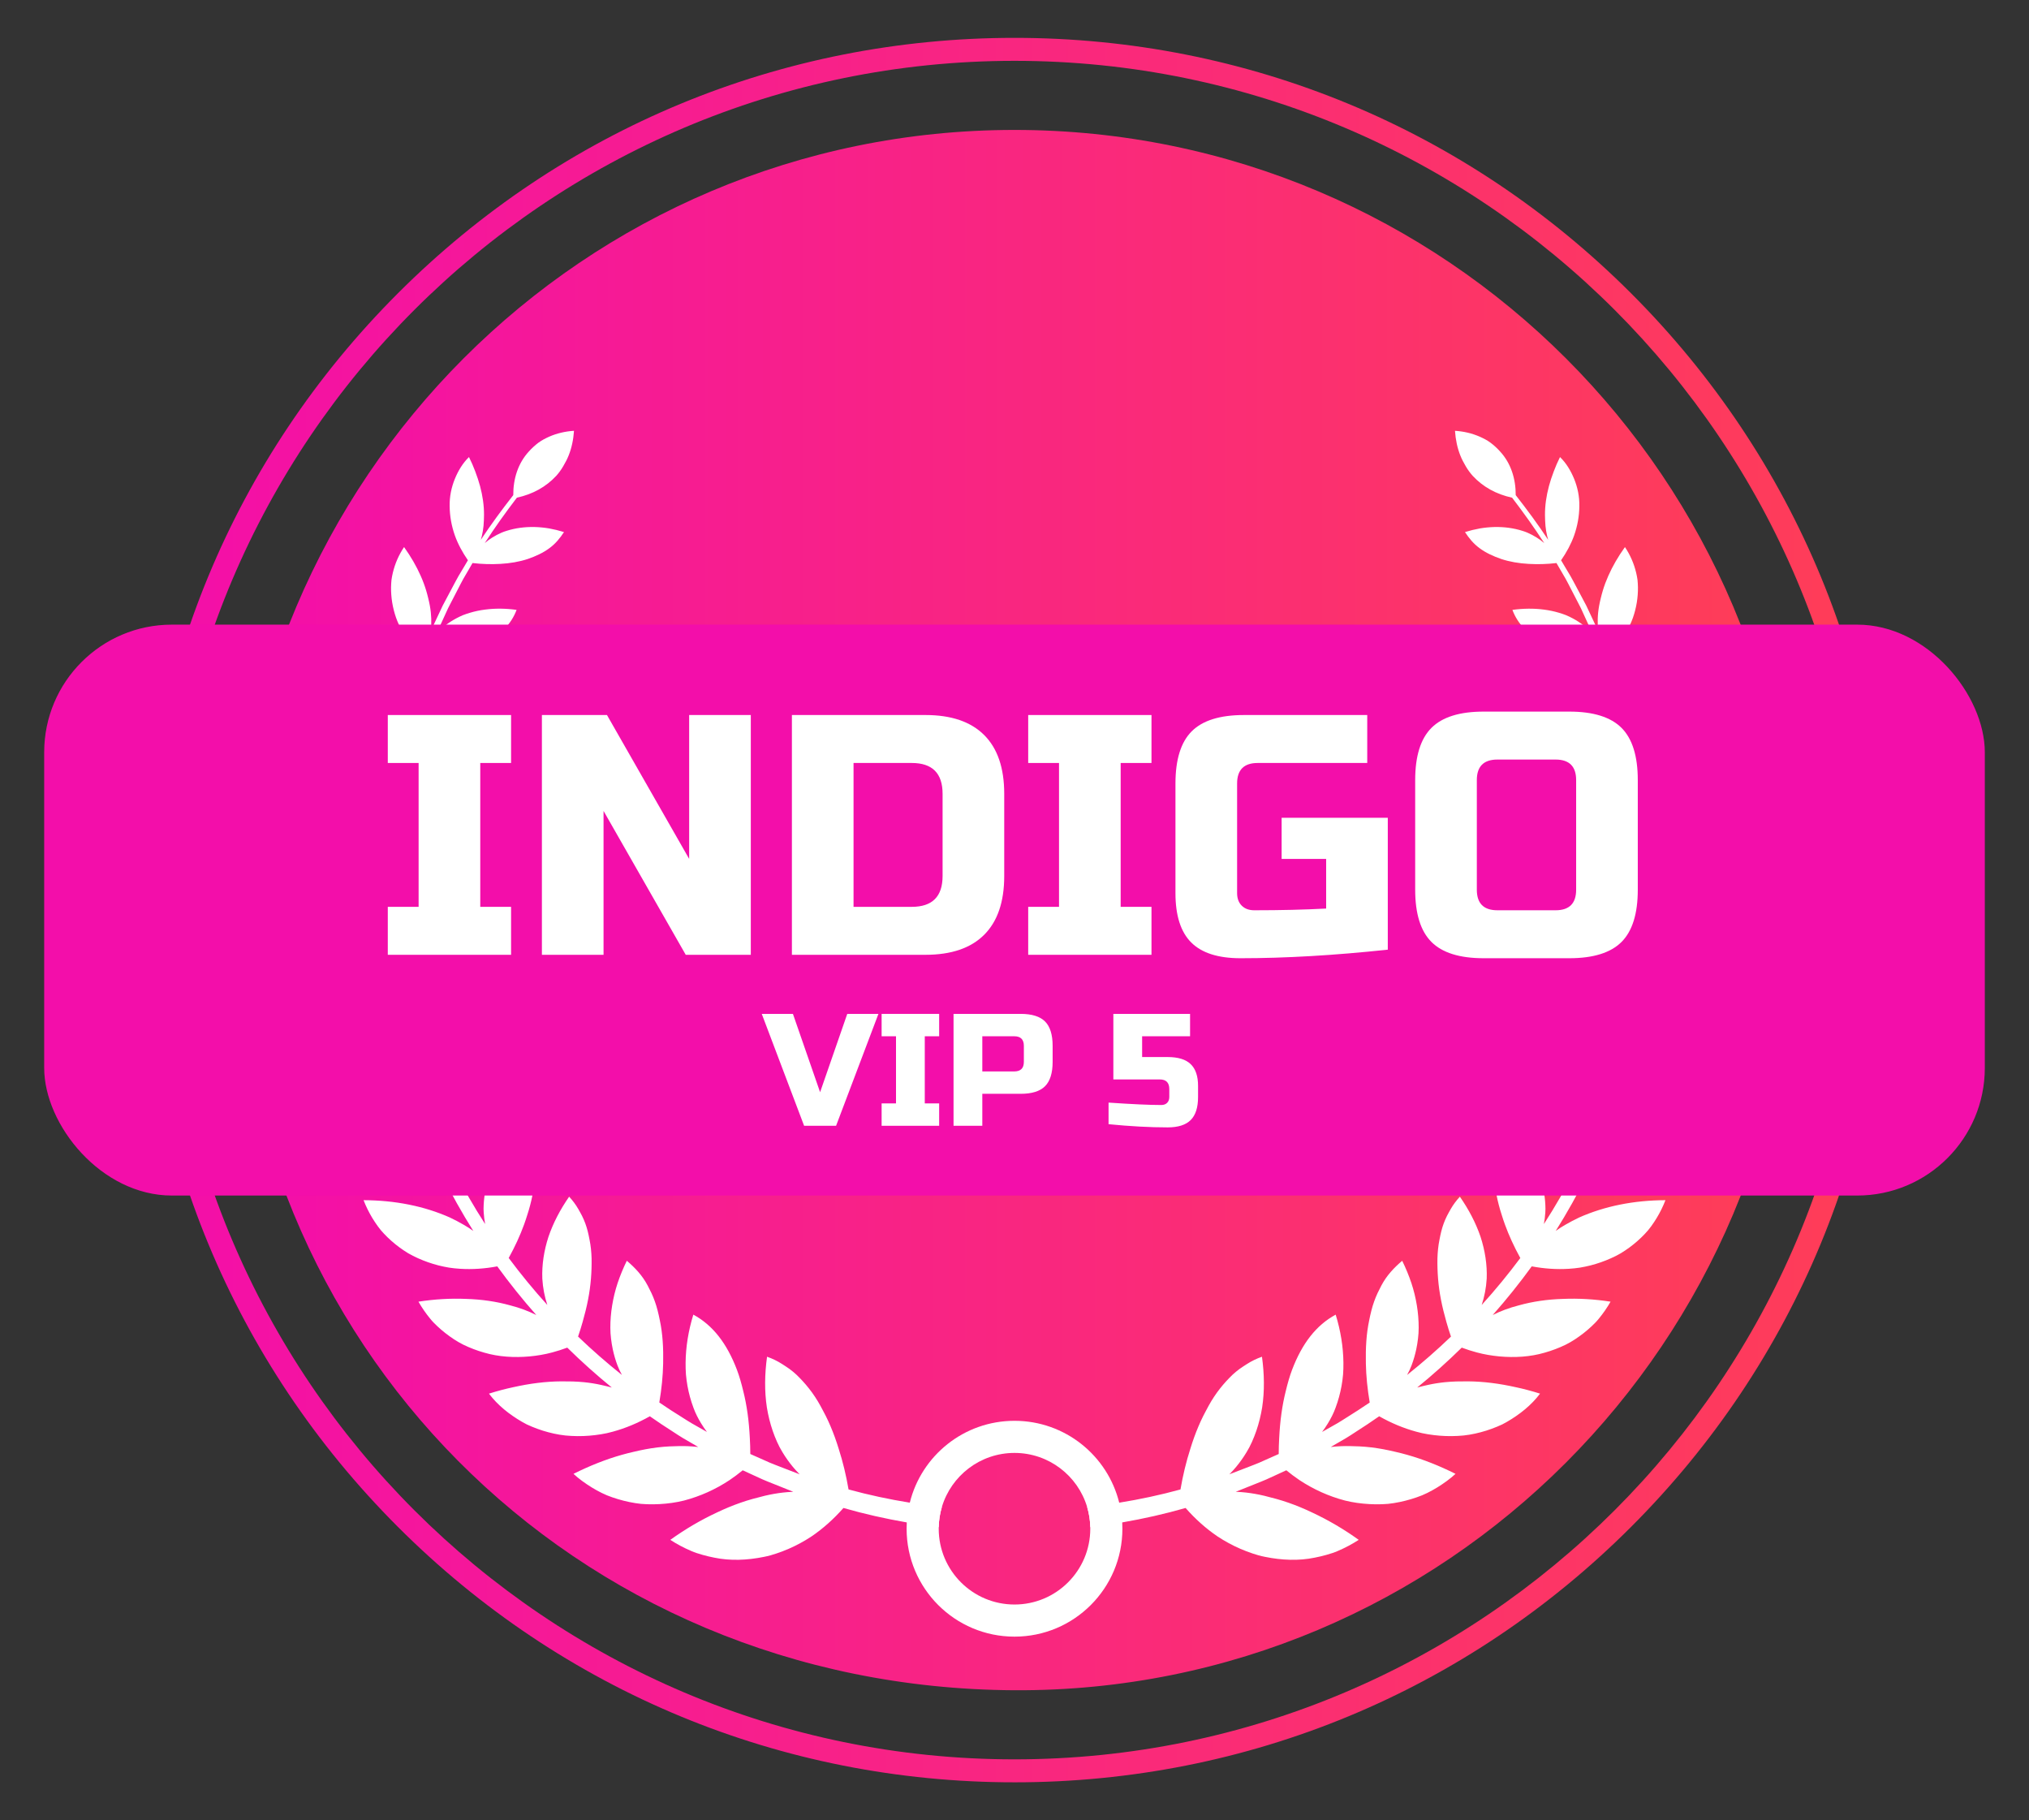
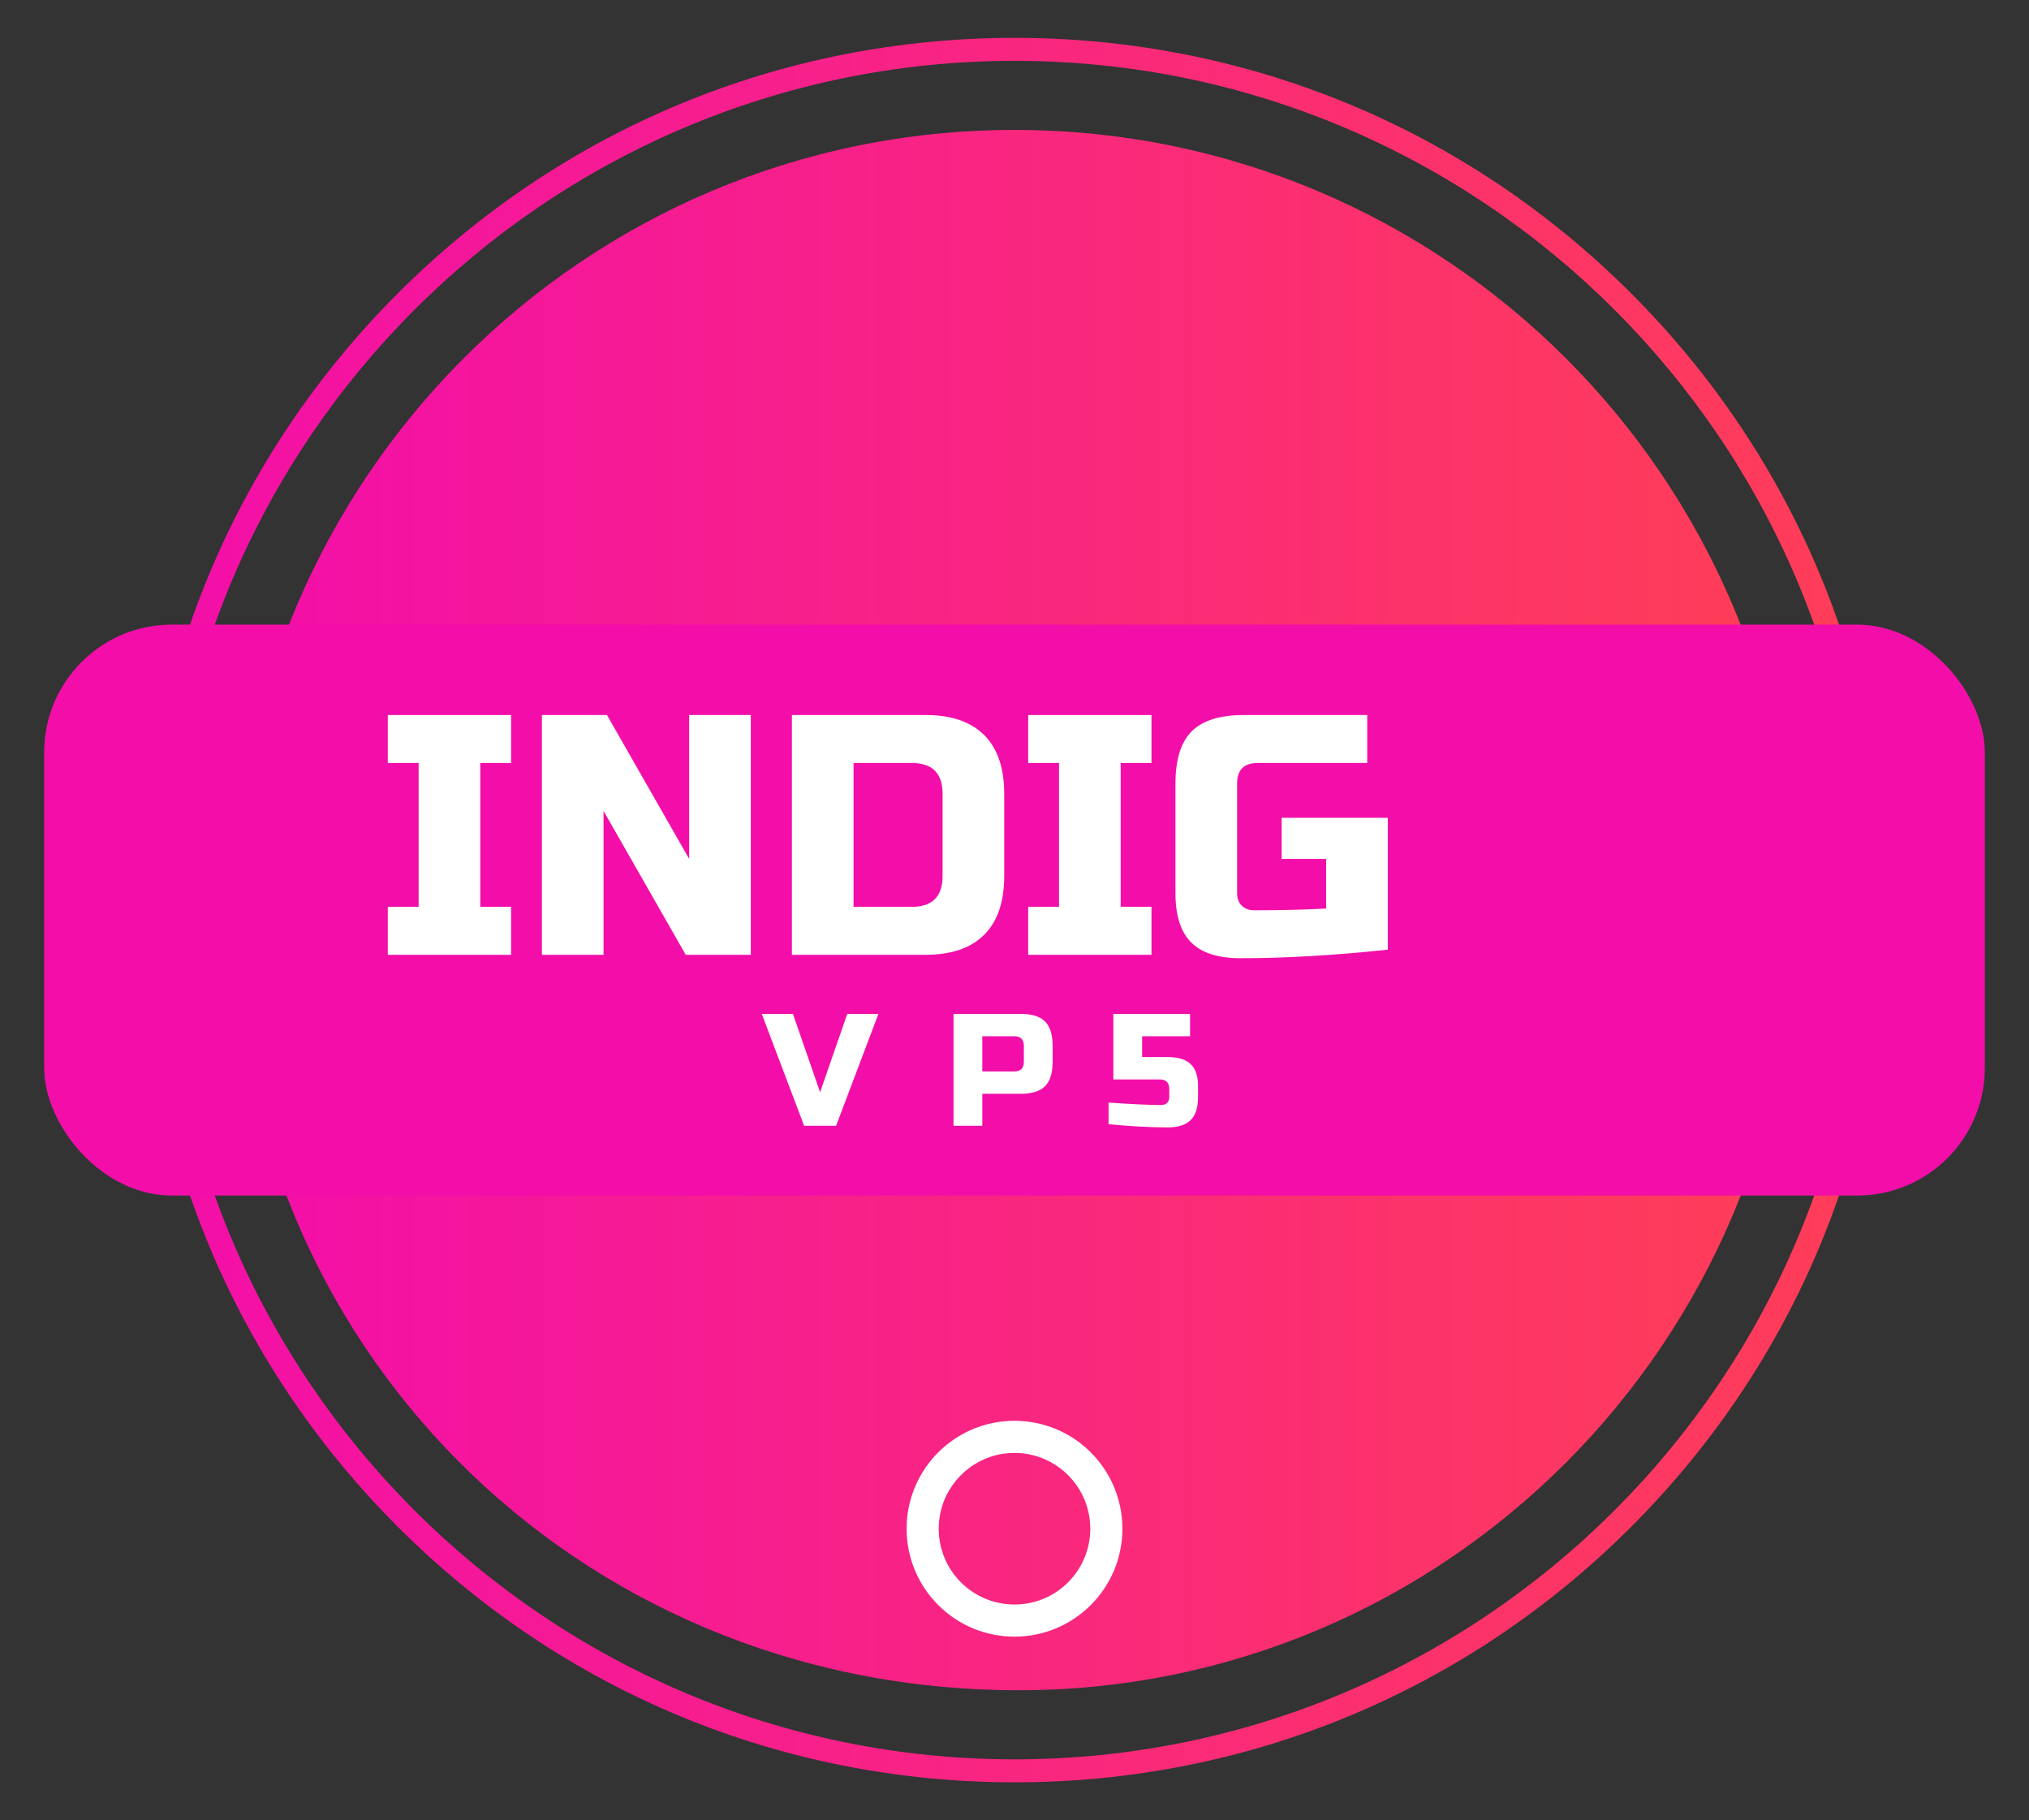
<svg xmlns="http://www.w3.org/2000/svg" version="1.1" viewBox="0 0 888.705 797.068">
  <rect x="0" y="0" width="888.705" height="797.068" fill="#333333" stroke="none" />
  <defs>
    <style>
      .cls-1 {
        fill: url(#linear-gradient-2);
      }

      .cls-2 {
        fill: url(#linear-gradient);
      }

      .cls-3 {
        fill: #fff;
      }

      .cls-4 {
        fill: #f30eaa;
      }
    </style>
    <linearGradient id="linear-gradient" x1="102.712" y1="398.536" x2="785.991" y2="398.536" gradientUnits="userSpaceOnUse">
      <stop offset="0" stop-color="#f30eaa" />
      <stop offset=".999" stop-color="#ff3e56" />
    </linearGradient>
    <linearGradient id="linear-gradient-2" x1="62.396" y1="398.534" x2="826.309" y2="398.534" gradientUnits="userSpaceOnUse">
      <stop offset="0" stop-color="#f30eaa" />
      <stop offset=".999" stop-color="#ff3e56" />
    </linearGradient>
  </defs>
  <g>
    <g id="Layer_2">
      <g>
        <path class="cls-2" d="M785.991,398.534c0,188.681-152.959,342.592-341.638,341.638-193.815-.98-342.308-153.084-341.638-341.638.67-188.68,152.957-341.638,341.638-341.638s341.638,152.956,341.638,341.638Z" />
        <path class="cls-1" d="M444.353,780.49c-102.024,0-197.941-39.73-270.084-111.872-72.142-72.142-111.873-168.06-111.873-270.084s39.731-197.941,111.873-270.084C246.411,56.308,342.329,16.578,444.353,16.578s197.941,39.731,270.084,111.873c72.142,72.142,111.873,168.06,111.873,270.084s-39.731,197.941-111.873,270.084c-72.142,72.142-168.06,111.872-270.084,111.872ZM444.353,26.639c-205.064,0-371.895,166.831-371.895,371.895s166.832,371.896,371.895,371.896,371.895-166.832,371.895-371.896S649.416,26.639,444.353,26.639Z" />
        <g>
          <g>
-             <path class="cls-3" d="M412.546,659.923c-.837,2.8-1.318,5.753-1.375,8.813-4.686-.568-9.352-1.251-13.999-2.059-9.351-1.616-18.616-3.704-27.747-6.321-4.185,4.762-8.88,8.996-14.037,12.488-3.137,2.068-6.456,3.868-9.919,5.378-1.741.75-3.511,1.434-5.321,2.04-.904.298-1.818.587-2.732.847-.914.25-1.828.452-2.761.645-7.388,1.511-14.864,1.799-21.781.356-1.742-.337-3.454-.741-5.147-1.222-1.684-.491-3.377-.991-4.965-1.703-3.194-1.357-6.273-2.992-9.168-4.868,6.619-4.762,13.421-8.717,20.338-11.949,3.483-1.664,6.975-3.117,10.468-4.329,3.492-1.231,6.946-2.126,10.487-3.011,2.761-.654,5.446-1.126,8.053-1.424,1.308-.144,2.597-.25,3.868-.308.211-.01.433-.029.645-.038l-8.861-3.54c-1.52-.625-3.06-1.193-4.56-1.867l-4.474-2.049-4.252-1.953c-1.866,1.53-3.791,2.973-5.773,4.31-3.069,2.03-6.273,3.791-9.602,5.291-3.319,1.491-6.773,2.713-10.314,3.646-3.521.876-7.081,1.357-10.727,1.559-1.828.106-3.636.115-5.426.058-.904-.039-1.789-.087-2.674-.154-.876-.087-1.741-.212-2.598-.346-3.434-.548-6.773-1.405-9.986-2.521-3.242-1.068-6.206-2.636-9.053-4.358-2.828-1.761-5.541-3.685-7.966-5.926,6.946-3.473,14.123-6.35,21.147-8.322,1.761-.5,3.512-.943,5.253-1.337,1.78-.423,3.55-.808,5.311-1.135,3.512-.645,6.994-1.068,10.419-1.231,2.655-.096,5.33-.202,7.86-.096,1.597.058,3.146.183,4.666.366l-2.502-1.462-4.252-2.473c-1.424-.827-2.771-1.77-4.157-2.655-3.482-2.203-6.917-4.503-10.304-6.869-5.166,2.925-10.602,5.224-16.24,6.754-.847.231-1.703.452-2.569.645-.847.183-1.693.337-2.549.481-1.703.279-3.416.491-5.147.625-3.454.279-6.956.25-10.458-.087-3.483-.366-6.773-1.145-9.977-2.136-1.587-.51-3.156-1.077-4.676-1.712-.76-.308-1.51-.645-2.261-.991-.722-.366-1.433-.76-2.126-1.155-5.58-3.242-10.65-7.273-14.46-12.334,3.559-1.126,7.11-2.068,10.631-2.819,3.56-.789,7.139-1.443,10.641-1.866,3.502-.433,6.966-.674,10.342-.693,1.674,0,3.396,0,5.09.048,1.693.058,3.367.164,5.022.327,2.588.269,5.051.664,7.408,1.193,1.578.356,3.156.722,4.676,1.135-6.773-5.513-13.287-11.353-19.511-17.472-2.165.799-4.349,1.511-6.561,2.097-3.329.895-6.6,1.434-9.948,1.751-6.638.596-13.489.221-19.829-1.645-3.213-.904-6.273-2.078-9.159-3.473-2.867-1.424-5.446-3.184-7.889-5.08-1.221-.952-2.395-1.963-3.511-3.011-1.116-1.049-2.203-2.126-3.146-3.319-1.924-2.338-3.646-4.83-5.137-7.447,7.11-1.106,14.066-1.491,20.791-1.212,6.831.192,13.306,1.135,19.386,2.828,4.214,1.078,8.005,2.502,11.439,4.233-6.042-6.821-11.747-13.941-17.096-21.31-5.445,1.02-10.919,1.405-16.326,1.058-1.607-.106-3.242-.26-4.81-.51-1.559-.26-3.098-.587-4.638-.972-3.059-.789-6.07-1.838-8.995-3.156-1.453-.664-2.905-1.356-4.234-2.155-1.318-.799-2.588-1.655-3.81-2.55-2.453-1.799-4.695-3.791-6.735-5.946-1.039-1.058-1.953-2.194-2.809-3.377-.856-1.174-1.655-2.386-2.405-3.627-1.491-2.473-2.771-5.07-3.8-7.745,13.854.039,26.65,2.627,37.791,7.581,1.078.5,2.117,1.02,3.127,1.559,1.01.548,2.001,1.097,2.973,1.645,1.482.837,2.858,1.741,4.176,2.684-5.013-7.976-9.631-16.211-13.797-24.658-5.378.125-10.727-.337-15.682-1.578-2.963-.722-5.85-1.684-8.659-2.877-2.781-1.203-5.561-2.617-7.995-4.349-2.482-1.722-4.763-3.627-6.821-5.676-2.068-2.049-3.935-4.243-5.398-6.619-1.51-2.357-2.799-4.82-3.858-7.36-.529-1.27-1.001-2.559-1.414-3.868-.356-1.318-.654-2.655-.895-4.002,3.213.539,6.311,1.231,9.4,2.04,3.108.808,6.128,1.741,9.024,2.819,5.821,2.145,11.006,4.887,15.961,8.062,1.905,1.26,3.666,2.578,5.282,3.954,1.366,1.145,2.578,2.347,3.791,3.56l-.414-.933-1.77-4.57c-1.155-3.059-2.415-6.08-3.492-9.169l-3.088-9.313c-.375-1.231-.741-2.463-1.107-3.704-5.118-.741-10.053-2.078-14.7-4.031-2.684-1.145-5.33-2.473-7.745-4.041-2.386-1.578-4.638-3.358-6.744-5.349-2.097-1.992-3.973-4.118-5.619-6.35-1.559-2.251-2.858-4.608-3.945-7.042-1.087-2.425-1.943-4.926-2.579-7.456-.548-2.549-.818-5.138-.885-7.726,2.944.991,5.802,2.107,8.553,3.329,1.366.616,2.713,1.26,4.021,1.934,1.337.674,2.675,1.366,3.954,2.097,5.167,2.896,9.794,6.234,13.729,10.025,3.088,2.8,5.628,5.715,7.668,8.745-1.472-6.129-2.742-12.295-3.704-18.53l-.827-4.82c-.24-1.616-.404-3.242-.616-4.868l-.211-1.761c-4.753-1.52-9.246-3.56-13.364-6.128-4.637-2.983-8.687-6.677-12.074-11.035-.837-1.087-1.626-2.203-2.357-3.329-.692-1.135-1.299-2.29-1.866-3.454-1.116-2.338-2.011-4.733-2.674-7.158-.337-1.212-.616-2.434-.837-3.665-.106-.606-.221-1.222-.289-1.838-.057-.616-.096-1.222-.125-1.838-.116-2.463-.009-4.916.298-7.331,5.253,2.713,10.102,5.85,14.374,9.332,4.435,3.492,8.312,7.321,11.459,11.478,2.367,3.233,4.512,6.484,5.994,9.775l-.183-2.54c-.096-1.626-.25-3.252-.308-4.878l-.096-4.897c-.048-3.261-.173-6.523-.145-9.784l.298-9.457c-4.291-2.184-8.322-4.81-11.66-7.879-3.878-3.492-7.158-7.572-9.689-12.151-.645-1.145-1.164-2.299-1.626-3.463-.462-1.155-.875-2.328-1.231-3.502-.702-2.347-1.193-4.724-1.462-7.091-.135-1.183-.221-2.367-.25-3.55.01-1.164.096-2.328.221-3.483.25-2.319.702-4.589,1.347-6.812,4.532,3.329,8.611,6.994,12.094,10.891,1.703,1.953,3.464,3.983,4.955,6.061,1.52,2.088,2.867,4.214,4.041,6.408.914,1.712,1.703,3.415,2.347,5.109.702,1.703,1.318,3.387,1.77,5.07.039.115.058.231.087.346.154-1.934.317-3.858.539-5.782l1.318-9.698.327-2.415c.096-.818.221-1.616.385-2.415l.904-4.81.914-4.801c.164-.818.298-1.636.462-2.453-.577-.423-1.173-.827-1.731-1.27-.991-.799-1.953-1.626-2.877-2.482-1.847-1.713-3.55-3.54-5.099-5.474-1.559-1.934-2.944-3.983-4.156-6.129-1.213-2.145-2.3-4.397-3.012-6.696-1.51-4.608-2.126-9.255-1.943-13.758.308-4.445,1.51-8.707,3.338-12.651,3.743,3.791,7.023,7.822,9.707,11.997,1.366,2.097,2.492,4.195,3.627,6.379,1.106,2.174,2.059,4.377,2.838,6.6.606,1.751,1.087,3.463,1.443,5.147.375,1.684.548,3.319.77,4.974.038.318.048.625.077.933,2.935-10.92,6.321-21.743,10.544-32.24-3.04-3.156-5.657-6.59-7.735-10.285-1.145-2.04-2.184-4.185-2.944-6.35-.75-2.155-1.308-4.368-1.684-6.629-.365-2.27-.529-4.502-.5-6.696.019-1.087.086-2.174.192-3.242.144-1.049.346-2.078.587-3.098.972-4.07,2.646-7.87,4.917-11.247,2.925,4.079,5.407,8.332,7.302,12.632.953,2.145,1.761,4.31,2.405,6.475.327,1.077.606,2.165.866,3.242.279,1.106.52,2.203.721,3.3.722,3.945.799,7.62.404,11.083.366-.77.741-1.539,1.097-2.309l4.156-8.832,4.58-8.62c.779-1.424,1.51-2.886,2.328-4.291l2.502-4.185c.529-.914,1.068-1.809,1.607-2.713-2.386-3.454-4.397-7.148-5.734-10.92-1.434-4.108-2.222-8.38-2.261-12.7-.096-4.368.789-8.332,2.251-11.968,1.482-3.617,3.474-6.966,6.215-9.611,1.039,2.088,1.953,4.195,2.742,6.302.808,2.126,1.53,4.291,2.107,6.427,1.145,4.281,1.761,8.534,1.732,12.661-.029,1.597-.067,3.204-.212,4.734-.154,1.53-.394,3.002-.731,4.416-.135.587-.298,1.155-.462,1.713,4.454-6.725,9.245-13.229,14.219-19.578-.048-7.1,2.078-13.998,6.87-19.155,1.25-1.395,2.617-2.646,4.079-3.752,1.462-1.097,3.127-1.943,4.801-2.703,3.377-1.472,7.052-2.328,10.852-2.559-.269,3.887-1.029,7.524-2.347,10.804-.645,1.655-1.482,3.165-2.357,4.676-.876,1.52-1.905,2.944-3.088,4.262-4.493,4.82-10.237,8.014-17.222,9.544-4.935,6.456-9.679,13.056-14.075,19.886.51-.433,1.029-.856,1.568-1.26,1.164-.847,2.405-1.626,3.723-2.319,1.318-.693,2.694-1.318,4.243-1.78,3.896-1.231,8.024-1.77,12.237-1.684,2.107.058,4.224.25,6.388.616,2.184.395,4.368.924,6.552,1.597-1.722,2.627-3.704,5.09-6.378,7.043-2.646,1.982-5.907,3.512-9.534,4.762-3.694,1.212-7.745,1.905-12.045,2.136-3.925.221-7.947.115-12.113-.375-.529.895-1.058,1.799-1.568,2.703l-2.434,4.175c-.799,1.405-1.491,2.858-2.251,4.281l-4.435,8.591-4.021,8.793c-.356.818-.741,1.626-1.106,2.434,2.338-2.626,5.262-4.916,8.678-6.744.943-.51,1.905-.962,2.886-1.386,1.019-.404,2.068-.75,3.127-1.068,2.116-.635,4.3-1.097,6.533-1.385,4.483-.596,9.14-.539,13.892.116-1.174,3.127-2.963,5.955-5.446,8.438-.616.625-1.28,1.222-1.982,1.799-.664.606-1.366,1.183-2.117,1.741-1.5,1.106-3.175,2.136-5.031,3.079-1.848.933-3.82,1.751-5.898,2.463-2.049.712-4.118,1.347-6.321,1.857-3.964.933-8.207,1.491-12.623,1.713-4.05,10.4-7.254,21.108-10.016,31.903.135-.231.27-.462.414-.683.856-1.347,2.001-2.607,3.185-3.819,1.203-1.212,2.511-2.357,3.935-3.425,1.818-1.376,3.762-2.578,5.811-3.618,2.03-1.039,4.329-1.866,6.61-2.559,4.609-1.366,9.525-2.069,14.614-2.165-.702,3.444-2.184,6.648-4.319,9.65-2.021,3.05-4.801,5.869-8.4,8.447-1.837,1.27-3.636,2.501-5.628,3.608-1.992,1.106-4.099,2.126-6.331,3.04-2.222.914-4.551,1.741-6.975,2.463-1.213.356-2.444.693-3.694,1.01-.683.173-1.376.317-2.059.481-.144.798-.279,1.607-.423,2.415l-.846,4.753-.837,4.753c-.154.789-.27,1.587-.356,2.386l-.298,2.396-1.183,9.573c-.193,1.905-.327,3.819-.462,5.734.058-.115.096-.231.144-.337.722-1.559,1.549-3.079,2.549-4.541,1.058-1.472,2.252-2.886,3.57-4.252,1.674-1.732,3.511-3.319,5.484-4.743,2.001-1.433,4.031-2.713,6.369-3.8,4.608-2.203,9.64-3.762,14.951-4.705-.096,1.838-.395,3.656-.895,5.436-.24.895-.548,1.78-.885,2.665-.298.885-.654,1.77-1.058,2.646-.808,1.751-1.819,3.473-3.06,5.166-.615.847-1.289,1.693-2.011,2.521-.731.837-1.52,1.664-2.28,2.501-3.146,3.31-6.975,6.302-11.333,8.986-3.868,2.348-7.918,4.445-12.305,6.282l-.192,9.342c.019,3.213.183,6.427.259,9.64l.154,4.82c.077,1.607.25,3.204.365,4.801l.202,2.511c1.02-3.435,2.454-6.812,4.801-10.064,2.944-4.175,6.629-7.822,10.901-10.871,4.435-3.05,9.428-5.503,14.806-7.36.193,1.924.183,3.848-.048,5.782-.048.481-.125.962-.211,1.453-.068.481-.125.962-.212,1.453-.173.972-.395,1.943-.674,2.915-.558,1.943-1.337,3.906-2.347,5.869-.5.981-1.087,1.972-1.684,2.954-.568.991-1.193,1.972-1.876,2.963-2.733,3.964-6.273,7.726-10.333,11.256-3.415,3.04-7.283,5.917-11.497,8.563l.221,1.741c.221,1.587.404,3.185.664,4.772l.875,4.734c1.011,6.128,2.338,12.199,3.868,18.212.51-3.608,1.549-7.245,3.165-10.833,2.377-4.83,5.638-9.236,9.592-13.094.991-.972,2.001-1.905,3.098-2.809,1.116-.904,2.271-1.78,3.454-2.617,2.376-1.674,4.897-3.213,7.543-4.618.52,1.943.779,3.935.885,5.955.183,2.011.135,4.07-.144,6.167-.269,2.097-.789,4.253-1.51,6.446-.635,2.174-1.501,4.406-2.617,6.686-1.116,2.29-2.434,4.551-3.935,6.802-1.462,2.232-3.021,4.416-4.791,6.59-3.011,3.694-6.504,7.312-10.372,10.756.375,1.231.751,2.453,1.145,3.675l3.137,9.101c1.087,3.021,2.357,5.965,3.531,8.947l1.789,4.464.404.885c-.058-1.655.077-3.367.279-5.089.26-2.059.674-4.156,1.26-6.254,1.405-5.311,4.214-10.487,7.668-15.143,1.742-2.338,3.685-4.57,5.811-6.677,2.145-2.117,4.551-4.137,7.052-6.023.413.962.769,1.943,1.077,2.944.356.981.654,1.982.905,3.002.49,2.049.76,4.175.798,6.388-.009,2.232-.067,4.493-.385,6.85-.327,2.357-.876,4.82-1.674,7.379-.847,2.578-1.684,5.089-2.81,7.639-1.106,2.55-2.415,5.118-3.887,7.677-2.569,4.387-5.426,8.659-8.755,12.873,4.214,8.283,8.861,16.346,13.902,24.148-.308-1.645-.52-3.329-.625-5.051-.086-1.058-.086-2.165-.019-3.29.048-1.126.144-2.251.289-3.396,1.241-11.574,7.523-22.801,16.481-32.134,1.241,1.799,2.28,3.704,3.088,5.744.413,1.01.76,2.059,1.058,3.146.288,1.078.539,2.184.798,3.29.481,2.232.731,4.599.76,7.1.019,1.251-.029,2.54-.125,3.868-.096,1.318-.164,2.627-.346,4.002-.318,2.732-.866,5.522-1.617,8.37-.365,1.414-.789,2.848-1.26,4.291-.452,1.434-.904,2.848-1.433,4.281-1.751,4.82-4.022,9.736-6.725,14.633,5.311,7.129,10.949,13.998,16.914,20.569-1.193-3.608-1.953-7.456-2.193-11.516-.241-6.119.741-12.324,2.684-18.309,2.059-6.071,5.176-12.007,9.063-17.587,1.549,1.655,2.896,3.463,4.031,5.436.548,1.001,1.126,1.982,1.645,3.011.51,1.039.981,2.107,1.395,3.233.837,2.222,1.405,4.676,1.876,7.216.51,2.521.799,5.224.885,8.12.096,5.859-.317,11.814-1.568,18.164-.606,3.146-1.433,6.408-2.338,9.611-.596,2.136-1.279,4.3-2.02,6.465,6.147,5.898,12.565,11.507,19.222,16.808-.731-1.337-1.414-2.723-1.973-4.214-.837-2.232-1.52-4.57-2.039-6.994-.327-1.549-.587-3.117-.77-4.685-.183-1.568-.308-3.146-.298-4.791-.009-3.261.26-6.533.799-9.794.539-3.281,1.318-6.523,2.396-9.775,1.106-3.29,2.453-6.552,4.021-9.756,3.56,3.011,6.783,6.407,9.111,10.814.298.548.577,1.116.847,1.684.298.548.577,1.116.846,1.693.539,1.154,1.039,2.367,1.482,3.627.914,2.521,1.588,5.33,2.175,8.264.616,2.906,1.029,5.955,1.251,9.121.116,1.587.183,3.204.212,4.839.009.827.009,1.655,0,2.482.009.818,0,1.636-.01,2.463-.106,5.455-.683,11.199-1.684,17.077,3.329,2.271,6.696,4.464,10.121,6.581,1.357.837,2.684,1.741,4.07,2.53l4.166,2.367,2.502,1.414c-.904-1.222-1.78-2.473-2.578-3.8-1.26-2.097-2.415-4.272-3.31-6.754-1.164-3.117-2.049-6.331-2.636-9.611-.289-1.636-.51-3.29-.664-4.964-.125-1.712-.173-3.444-.154-5.176.077-6.956,1.212-13.979,3.387-21.06,8.533,4.608,14.71,12.603,19.107,24.168,1.097,2.906,1.972,6.042,2.742,9.236.799,3.146,1.433,6.465,1.914,9.909.481,3.444.799,7.023.981,10.698.135,2.299.202,4.637.212,7.023l4.147,1.837,4.377,1.953c1.462.635,2.973,1.164,4.454,1.761l8.659,3.338c-.154-.154-.317-.289-.471-.452-.876-.904-1.722-1.847-2.54-2.829-1.635-1.972-3.156-4.098-4.531-6.388-1.77-2.848-3.156-6.109-4.301-9.4-1.126-3.3-1.972-6.715-2.539-10.208-1.087-7.1-.972-14.653.077-22.215,2.367.827,4.599,1.905,6.706,3.271,1.039.702,2.126,1.337,3.146,2.097,1.029.76,2.021,1.578,2.992,2.473,3.83,3.694,7.437,7.995,10.574,13.729.395.702.77,1.443,1.155,2.165.385.712.76,1.433,1.135,2.165.731,1.462,1.434,2.983,2.098,4.551,1.337,3.127,2.53,6.456,3.598,9.948,1.78,5.532,3.223,11.468,4.291,17.722,8.842,2.424,17.799,4.339,26.833,5.792,4.666.751,9.361,1.376,14.056,1.886Z" />
-             <path class="cls-3" d="M755.569,386.507c-.029.616-.067,1.222-.125,1.838-.067.616-.183,1.231-.289,1.838-.221,1.231-.5,2.453-.837,3.665-.664,2.425-1.559,4.82-2.675,7.158-.568,1.164-1.174,2.319-1.866,3.454-.731,1.126-1.52,2.242-2.357,3.329-3.387,4.358-7.437,8.053-12.074,11.035-4.118,2.569-8.61,4.608-13.363,6.128l-.212,1.761c-.211,1.626-.375,3.252-.616,4.868l-.827,4.82c-.962,6.234-2.232,12.401-3.704,18.53,2.04-3.031,4.58-5.946,7.668-8.745,3.935-3.791,8.562-7.129,13.729-10.025,1.28-.731,2.617-1.424,3.954-2.097,1.308-.673,2.656-1.318,4.022-1.934,2.752-1.222,5.609-2.338,8.553-3.329-.068,2.588-.337,5.176-.885,7.726-.635,2.53-1.491,5.032-2.578,7.456-1.088,2.434-2.386,4.791-3.945,7.042-1.645,2.232-3.521,4.358-5.618,6.35-2.107,1.992-4.359,3.771-6.745,5.349-2.415,1.568-5.06,2.896-7.745,4.041-4.647,1.953-9.582,3.29-14.701,4.031-.365,1.241-.731,2.472-1.106,3.704l-3.088,9.313c-1.078,3.088-2.338,6.109-3.492,9.169l-1.771,4.57-.413.924c1.212-1.203,2.424-2.405,3.791-3.55,1.616-1.376,3.377-2.694,5.282-3.954,4.955-3.175,10.131-5.917,15.961-8.062,2.896-1.078,5.917-2.011,9.024-2.819,3.088-.808,6.186-1.501,9.4-2.04-.24,1.347-.539,2.684-.895,4.002-.413,1.308-.885,2.598-1.414,3.868-1.058,2.54-2.347,5.003-3.858,7.36-1.462,2.376-3.329,4.57-5.397,6.619-2.059,2.049-4.339,3.954-6.821,5.676-2.434,1.732-5.214,3.146-7.995,4.349-2.809,1.193-5.696,2.155-8.659,2.877-4.955,1.241-10.304,1.703-15.682,1.578-4.166,8.447-8.784,16.683-13.796,24.658,1.318-.943,2.694-1.847,4.175-2.684.972-.548,1.963-1.097,2.973-1.645,1.01-.539,2.049-1.058,3.127-1.559,11.141-4.955,23.937-7.543,37.791-7.581-1.029,2.675-2.309,5.272-3.8,7.745-.75,1.241-1.549,2.453-2.405,3.627-.856,1.183-1.77,2.319-2.809,3.377-2.039,2.155-4.291,4.147-6.735,5.946-1.222.895-2.492,1.751-3.81,2.55-1.327.799-2.78,1.491-4.233,2.155-2.925,1.318-5.936,2.367-8.996,3.156-1.539.385-3.078.712-4.637.972-1.568.25-3.204.404-4.81.51-5.407.346-10.881-.039-16.327-1.058-5.349,7.37-11.054,14.489-17.096,21.31,3.435-1.732,7.225-3.156,11.439-4.233,6.081-1.693,12.555-2.636,19.386-2.828,6.725-.279,13.681.106,20.791,1.212-1.492,2.617-3.214,5.109-5.138,7.447-.943,1.193-2.03,2.271-3.146,3.319-1.116,1.049-2.29,2.059-3.511,3.011-2.444,1.895-5.022,3.656-7.889,5.08-2.886,1.395-5.945,2.569-9.159,3.473-6.341,1.867-13.19,2.242-19.829,1.645-3.348-.317-6.619-.856-9.948-1.751-2.213-.587-4.397-1.299-6.561-2.097-6.225,6.119-12.738,11.959-19.511,17.472,1.52-.414,3.098-.779,4.676-1.135,2.357-.529,4.82-.924,7.408-1.193,1.655-.164,3.329-.269,5.022-.327,1.693-.048,3.415-.048,5.089-.048,3.377.019,6.841.26,10.342.693,3.502.423,7.081,1.077,10.641,1.866,3.521.751,7.072,1.693,10.631,2.819-3.81,5.06-8.88,9.092-14.461,12.334-.692.395-1.405.789-2.126,1.155-.75.346-1.501.683-2.261.991-1.52.635-3.089,1.203-4.676,1.712-3.204.991-6.494,1.77-9.967,2.136-3.512.337-7.014.366-10.467.087-1.732-.135-3.444-.346-5.147-.625-.856-.144-1.703-.298-2.55-.481-.866-.192-1.722-.414-2.569-.645-5.638-1.53-11.073-3.829-16.24-6.754-3.387,2.367-6.821,4.666-10.304,6.869-1.385.885-2.732,1.828-4.156,2.655l-4.252,2.473-2.502,1.462c1.52-.183,3.069-.308,4.666-.366,2.53-.106,5.204,0,7.86.096,3.425.164,6.908.587,10.419,1.231,1.76.327,3.531.712,5.311,1.135,1.741.395,3.492.837,5.253,1.337,7.023,1.972,14.2,4.849,21.147,8.322-2.424,2.242-5.138,4.166-7.966,5.926-2.848,1.722-5.811,3.29-9.053,4.358-3.214,1.116-6.552,1.972-9.987,2.521-.856.135-1.712.26-2.597.346-.885.067-1.77.115-2.675.154-1.789.058-3.598.048-5.416-.058-3.656-.202-7.216-.683-10.737-1.559-3.54-.933-6.994-2.155-10.313-3.646-3.329-1.501-6.533-3.261-9.602-5.291-1.982-1.337-3.906-2.78-5.773-4.31l-4.252,1.953-4.474,2.049c-1.501.674-3.04,1.241-4.56,1.867l-8.861,3.54c.211.01.433.029.645.038,1.27.058,2.559.164,3.868.308,2.607.298,5.291.77,8.053,1.424,3.54.885,6.994,1.78,10.487,3.011,3.492,1.212,6.985,2.665,10.467,4.329,6.917,3.233,13.72,7.187,20.339,11.949-2.896,1.876-5.975,3.512-9.168,4.868-1.588.712-3.281,1.212-4.965,1.703-1.693.481-3.406.885-5.147,1.222-6.917,1.443-14.393,1.155-21.782-.356-.933-.192-1.847-.394-2.761-.645-.914-.26-1.828-.548-2.732-.847-1.809-.606-3.579-1.289-5.32-2.04-3.464-1.511-6.783-3.31-9.919-5.378-5.157-3.492-9.852-7.726-14.037-12.488-9.131,2.617-18.395,4.705-27.747,6.321-4.647.808-9.313,1.491-13.998,2.059-.058-3.059-.539-6.013-1.376-8.813,4.695-.51,9.39-1.135,14.056-1.886,9.034-1.453,17.991-3.367,26.832-5.792,1.068-6.254,2.511-12.19,4.291-17.722,1.068-3.492,2.261-6.821,3.598-9.948.664-1.568,1.366-3.088,2.097-4.551.375-.731.751-1.453,1.135-2.165.385-.722.76-1.462,1.155-2.165,3.136-5.734,6.744-10.035,10.573-13.729.972-.895,1.963-1.712,2.993-2.473,1.019-.76,2.107-1.395,3.146-2.097,2.107-1.366,4.339-2.444,6.706-3.271,1.049,7.562,1.164,15.114.077,22.215-.568,3.492-1.414,6.908-2.54,10.208-1.145,3.29-2.53,6.552-4.3,9.4-1.376,2.29-2.896,4.416-4.531,6.388-.818.981-1.665,1.924-2.54,2.829-.154.164-.318.298-.472.452l8.659-3.338c1.482-.596,2.992-1.126,4.455-1.761l4.377-1.953,4.147-1.837c.009-2.386.077-4.724.211-7.023.183-3.675.5-7.254.981-10.698.481-3.444,1.116-6.763,1.915-9.909.77-3.194,1.645-6.331,2.742-9.236,4.397-11.564,10.573-19.559,19.107-24.168,2.174,7.081,3.31,14.104,3.387,21.06.019,1.732-.029,3.463-.154,5.176-.144,1.674-.375,3.329-.664,4.964-.587,3.281-1.472,6.494-2.636,9.611-.894,2.482-2.049,4.656-3.31,6.754-.798,1.328-1.674,2.578-2.578,3.8l2.492-1.414,4.175-2.367c1.385-.789,2.713-1.693,4.07-2.53,3.425-2.117,6.792-4.31,10.121-6.581-1-5.878-1.577-11.622-1.684-17.077-.009-.827-.019-1.645-.009-2.463-.01-.827-.01-1.655,0-2.482.029-1.636.096-3.252.212-4.839.221-3.165.635-6.215,1.251-9.121.587-2.934,1.26-5.744,2.174-8.264.442-1.26.943-2.473,1.482-3.627.27-.577.549-1.145.847-1.693.27-.568.549-1.135.847-1.684,2.328-4.406,5.551-7.803,9.111-10.814,1.568,3.204,2.915,6.465,4.022,9.756,1.078,3.252,1.857,6.494,2.396,9.775.538,3.262.808,6.533.798,9.794.01,1.645-.106,3.223-.298,4.791-.183,1.568-.442,3.137-.769,4.685-.52,2.425-1.203,4.762-2.04,6.994-.558,1.491-1.241,2.877-1.972,4.214,6.658-5.301,13.075-10.91,19.222-16.808-.741-2.165-1.424-4.329-2.02-6.465-.904-3.204-1.732-6.465-2.338-9.611-1.251-6.35-1.665-12.305-1.569-18.164.087-2.896.375-5.599.885-8.12.472-2.54,1.039-4.993,1.876-7.216.414-1.126.885-2.194,1.395-3.233.519-1.029,1.096-2.011,1.645-3.011,1.135-1.972,2.482-3.781,4.031-5.436,3.887,5.58,7.004,11.516,9.063,17.587,1.943,5.984,2.925,12.19,2.684,18.309-.24,4.06-1.001,7.908-2.194,11.516,5.965-6.571,11.603-13.44,16.914-20.56-2.703-4.907-4.974-9.823-6.725-14.643-.529-1.433-.981-2.848-1.434-4.281-.471-1.443-.894-2.877-1.26-4.291-.75-2.848-1.289-5.638-1.616-8.37-.183-1.376-.25-2.684-.347-4.002-.096-1.328-.144-2.617-.125-3.868.029-2.502.279-4.868.76-7.1.26-1.106.51-2.213.799-3.29.298-1.087.645-2.136,1.058-3.146.808-2.04,1.847-3.945,3.088-5.744,8.957,9.332,15.239,20.56,16.48,32.134.144,1.145.24,2.271.289,3.396.067,1.126.067,2.232-.02,3.29-.106,1.722-.317,3.406-.625,5.051,5.041-7.803,9.688-15.865,13.902-24.148-3.319-4.214-6.186-8.486-8.755-12.873-1.472-2.559-2.781-5.128-3.887-7.677-1.126-2.55-1.963-5.061-2.809-7.639-.799-2.559-1.347-5.022-1.674-7.379-.317-2.357-.375-4.618-.385-6.85.039-2.213.308-4.339.799-6.388.25-1.02.558-2.02.904-3.002.308-1.001.664-1.982,1.078-2.944,2.501,1.886,4.907,3.906,7.052,6.023,2.126,2.107,4.07,4.339,5.811,6.677,3.454,4.656,6.263,9.833,7.668,15.143.587,2.097,1.001,4.195,1.26,6.254.202,1.712.337,3.435.279,5.089l.404-.885,1.79-4.464c1.173-2.983,2.443-5.926,3.531-8.947l3.136-9.101c.395-1.222.77-2.444,1.145-3.675-3.868-3.444-7.36-7.062-10.371-10.756-1.77-2.174-3.329-4.358-4.791-6.59-1.501-2.251-2.828-4.512-3.935-6.802-1.116-2.28-1.982-4.512-2.617-6.686-.721-2.193-1.241-4.349-1.51-6.446-.279-2.097-.327-4.156-.145-6.167.106-2.02.366-4.012.886-5.955,2.646,1.405,5.166,2.944,7.543,4.618,1.183.837,2.338,1.712,3.454,2.617,1.097.904,2.107,1.838,3.098,2.809,3.954,3.858,7.216,8.264,9.592,13.094,1.617,3.589,2.656,7.225,3.165,10.833,1.53-6.013,2.858-12.084,3.868-18.212l.876-4.734c.26-1.587.443-3.184.664-4.772l.221-1.741c-4.214-2.646-8.081-5.522-11.497-8.563-4.06-3.531-7.601-7.293-10.333-11.256-.683-.991-1.308-1.972-1.876-2.963-.606-.981-1.183-1.972-1.684-2.954-1.01-1.963-1.789-3.925-2.347-5.869-.279-.972-.5-1.943-.673-2.915-.087-.491-.145-.972-.212-1.453-.086-.491-.164-.972-.212-1.453-.231-1.934-.24-3.858-.048-5.782,5.378,1.857,10.372,4.31,14.807,7.36,4.272,3.05,7.957,6.696,10.901,10.871,2.347,3.252,3.781,6.629,4.801,10.054l.202-2.501c.116-1.597.289-3.194.365-4.801l.154-4.82c.077-3.213.24-6.427.26-9.64l-.192-9.342c-4.387-1.837-8.438-3.935-12.305-6.282-4.359-2.684-8.188-5.676-11.334-8.986-.76-.837-1.549-1.664-2.28-2.501-.721-.827-1.395-1.674-2.011-2.521-1.241-1.693-2.251-3.415-3.059-5.166-.405-.876-.76-1.761-1.058-2.646-.337-.885-.645-1.77-.886-2.665-.5-1.78-.798-3.598-.894-5.436,5.311.943,10.342,2.501,14.951,4.705,2.338,1.087,4.368,2.367,6.369,3.8,1.972,1.424,3.81,3.011,5.484,4.743,1.318,1.366,2.511,2.781,3.569,4.252,1.001,1.462,1.828,2.983,2.549,4.541.048.106.087.221.145.337-.135-1.915-.27-3.829-.462-5.734l-1.183-9.573-.298-2.396c-.087-.799-.202-1.597-.356-2.386l-.837-4.753-.847-4.753c-.144-.808-.279-1.616-.423-2.415-.683-.164-1.376-.308-2.059-.481-1.25-.318-2.482-.654-3.694-1.01-2.425-.722-4.753-1.549-6.975-2.463-2.232-.914-4.339-1.934-6.331-3.04-1.991-1.106-3.791-2.338-5.628-3.608-3.598-2.578-6.379-5.397-8.399-8.447-2.136-3.002-3.617-6.205-4.32-9.65,5.09.096,10.006.799,14.614,2.165,2.28.693,4.579,1.52,6.609,2.559,2.05,1.039,3.993,2.242,5.811,3.618,1.424,1.068,2.733,2.213,3.935,3.425,1.183,1.212,2.328,2.473,3.184,3.819.144.221.279.452.413.683-2.761-10.795-5.965-21.503-10.016-31.903-4.416-.221-8.668-.779-12.622-1.713-2.203-.51-4.272-1.145-6.321-1.857-2.078-.712-4.05-1.53-5.897-2.463-1.857-.943-3.531-1.972-5.032-3.079-.75-.558-1.452-1.135-2.117-1.741-.702-.577-1.366-1.174-1.981-1.799-2.482-2.482-4.272-5.311-5.446-8.438,4.753-.654,9.409-.712,13.893-.116,2.232.289,4.416.75,6.533,1.385,1.058.317,2.107.664,3.127,1.068.981.423,1.943.876,2.886,1.386,3.415,1.828,6.34,4.118,8.678,6.744-.365-.818-.751-1.616-1.106-2.434l-4.022-8.793-4.435-8.591c-.76-1.424-1.453-2.877-2.252-4.281l-2.434-4.175c-.51-.904-1.039-1.809-1.568-2.703-4.166.491-8.188.596-12.113.375-4.3-.231-8.351-.924-12.045-2.136-3.627-1.251-6.889-2.78-9.534-4.762-2.675-1.953-4.656-4.416-6.379-7.043,2.184-.673,4.368-1.203,6.551-1.597,2.165-.366,4.282-.558,6.388-.616,4.214-.087,8.341.452,12.238,1.684,1.549.462,2.925,1.087,4.243,1.78,1.318.693,2.559,1.472,3.723,2.319.539.404,1.058.827,1.578,1.26-4.406-6.821-9.149-13.431-14.085-19.886-6.984-1.52-12.738-4.714-17.231-9.544-1.184-1.318-2.203-2.732-3.088-4.253-.876-1.52-1.713-3.031-2.357-4.685-1.308-3.281-2.068-6.908-2.338-10.804,3.8.231,7.466,1.097,10.843,2.569,1.684.75,3.339,1.597,4.801,2.704,1.462,1.097,2.829,2.357,4.079,3.752,4.791,5.147,6.917,12.045,6.879,19.146,4.974,6.35,9.766,12.853,14.22,19.578-.163-.558-.327-1.126-.462-1.713-.337-1.414-.577-2.886-.731-4.416-.144-1.53-.183-3.136-.211-4.734-.029-4.127.587-8.38,1.732-12.661.577-2.136,1.299-4.301,2.107-6.427.789-2.107,1.703-4.214,2.742-6.302,2.742,2.646,4.733,5.994,6.215,9.611,1.462,3.637,2.347,7.6,2.251,11.968-.038,4.32-.827,8.592-2.261,12.7-1.338,3.771-3.348,7.466-5.734,10.92.538.904,1.077,1.799,1.607,2.713l2.502,4.185c.817,1.405,1.549,2.867,2.328,4.291l4.579,8.62,4.157,8.832c.356.77.731,1.539,1.096,2.309-.394-3.463-.317-7.139.404-11.083.202-1.097.443-2.193.722-3.3.259-1.077.538-2.165.866-3.242.645-2.165,1.452-4.329,2.405-6.475,1.895-4.301,4.377-8.553,7.302-12.632,2.27,3.377,3.945,7.177,4.916,11.247.24,1.02.442,2.049.587,3.098.106,1.068.173,2.155.192,3.242.029,2.194-.135,4.426-.5,6.696-.375,2.261-.933,4.474-1.684,6.629-.76,2.165-1.799,4.31-2.944,6.35-2.078,3.694-4.695,7.129-7.735,10.285,4.224,10.496,7.61,21.32,10.545,32.24.029-.308.038-.616.077-.933.221-1.655.395-3.29.77-4.974.356-1.684.837-3.396,1.443-5.147.779-2.222,1.732-4.425,2.838-6.6,1.135-2.184,2.261-4.281,3.627-6.379,2.684-4.176,5.965-8.207,9.708-11.997,1.828,3.945,3.03,8.207,3.338,12.651.183,4.503-.433,9.15-1.943,13.758-.712,2.299-1.799,4.551-3.011,6.696-1.212,2.145-2.598,4.195-4.156,6.129-1.549,1.934-3.252,3.762-5.099,5.474-.923.856-1.886,1.684-2.876,2.482-.558.443-1.155.847-1.732,1.27.164.818.298,1.636.462,2.453l.914,4.801.904,4.81c.163.799.288,1.597.385,2.415l.327,2.415,1.318,9.698c.221,1.924.385,3.858.539,5.782.029-.115.048-.231.086-.346.452-1.684,1.068-3.367,1.771-5.07.645-1.693,1.433-3.396,2.347-5.109,1.173-2.194,2.521-4.32,4.041-6.408,1.491-2.078,3.252-4.108,4.955-6.061,3.482-3.896,7.562-7.562,12.093-10.891.644,2.222,1.097,4.493,1.347,6.812.126,1.154.212,2.319.221,3.483-.029,1.183-.115,2.367-.25,3.55-.27,2.367-.76,4.743-1.462,7.091-.356,1.174-.77,2.347-1.231,3.502-.462,1.164-.982,2.319-1.626,3.463-2.53,4.579-5.811,8.659-9.688,12.151-3.339,3.069-7.37,5.696-11.661,7.879l.298,9.457c.029,3.262-.096,6.523-.144,9.784l-.096,4.897c-.058,1.626-.211,3.252-.308,4.878l-.183,2.54c1.482-3.29,3.627-6.542,5.994-9.775,3.146-4.156,7.023-7.985,11.458-11.478,4.272-3.483,9.121-6.619,14.374-9.332.308,2.415.413,4.868.298,7.331Z" />
-           </g>
+             </g>
          <path class="cls-3" d="M491.534,666.677c-.173-2.963-.616-5.85-1.318-8.64-5.089-20.598-23.697-35.857-45.863-35.857s-40.773,15.259-45.863,35.857c-.702,2.79-1.145,5.676-1.318,8.64-.048.914-.077,1.838-.077,2.761,0,26.102,21.156,47.258,47.257,47.258s47.258-21.156,47.258-47.258c0-.924-.029-1.847-.077-2.761ZM444.353,702.63c-18.328,0-33.192-14.864-33.192-33.192,0-.231,0-.471.01-.702.058-3.059.539-6.013,1.375-8.813,4.089-13.691,16.789-23.677,31.807-23.677s27.718,9.987,31.807,23.677c.837,2.8,1.318,5.753,1.376,8.813.009.231.009.472.009.702,0,18.328-14.864,33.192-33.192,33.192Z" />
        </g>
        <rect class="cls-4" x="19.353" y="273.534" width="850" height="250" rx="55.902" ry="55.902" />
        <g>
          <path class="cls-3" d="M223.853,418.114h-54v-21h13.5v-63h-13.5v-21h54v21h-13.5v63h13.5v21Z" />
          <path class="cls-3" d="M328.853,418.114h-28.5l-36-63v63h-27v-105h28.5l36,63v-63h27v105Z" />
          <path class="cls-3" d="M405.353,313.114c11.299,0,19.875,2.925,25.725,8.775,5.851,5.85,8.775,14.426,8.775,25.725v36c0,11.302-2.925,19.875-8.775,25.725-5.85,5.851-14.426,8.775-25.725,8.775h-58.5v-105h58.5ZM412.853,347.614c0-9-4.5-13.5-13.5-13.5h-25.5v63h25.5c9,0,13.5-4.5,13.5-13.5v-36Z" />
          <path class="cls-3" d="M504.353,418.114h-54v-21h13.5v-63h-13.5v-21h54v21h-13.5v63h13.5v21Z" />
          <path class="cls-3" d="M607.853,415.864c-23.4,2.498-44.901,3.75-64.5,3.75-9.802,0-17.002-2.299-21.601-6.9-4.601-4.598-6.899-11.798-6.899-21.6v-48c0-10.5,2.374-18.124,7.125-22.875s12.375-7.125,22.875-7.125h54v21h-48c-6,0-9,3-9,9v48c0,2.302.675,4.125,2.024,5.475s3.174,2.025,5.476,2.025c11.498,0,21.998-.248,31.5-.75v-21.75h-19.5v-18h46.5v57.75Z" />
-           <path class="cls-3" d="M717.353,389.614c0,10.5-2.377,18.127-7.125,22.875s-12.375,7.125-22.875,7.125h-37.5c-10.5,0-18.127-2.374-22.875-7.125-4.751-4.748-7.125-12.375-7.125-22.875v-48c0-10.5,2.374-18.124,7.125-22.875s12.375-7.125,22.875-7.125h37.5c10.5,0,18.124,2.377,22.875,7.125,4.748,4.751,7.125,12.375,7.125,22.875v48ZM690.353,341.614c0-6-3-9-9-9h-25.5c-6,0-9,3-9,9v48c0,6,3,9,9,9h25.5c6,0,9-3,9-9v-48Z" />
        </g>
        <g>
          <path class="cls-3" d="M359.203,478.287l11.9-34.3h13.65l-18.55,49h-14l-18.55-49h13.65l11.9,34.3Z" />
-           <path class="cls-3" d="M411.353,492.987h-25.2v-9.8h6.3v-29.4h-6.3v-9.8h25.2v9.8h-6.3v29.4h6.3v9.8Z" />
          <path class="cls-3" d="M417.654,443.987h29.4c4.9,0,8.458,1.109,10.675,3.325,2.216,2.217,3.325,5.774,3.325,10.675v7c0,4.9-1.109,8.459-3.325,10.675s-5.775,3.325-10.675,3.325h-16.8v14h-12.6v-49ZM448.453,457.987c0-2.8-1.4-4.2-4.2-4.2h-14v15.4h14c2.8,0,4.2-1.4,4.2-4.2v-7Z" />
          <path class="cls-3" d="M511.453,493.688c-7.794,0-16.427-.467-25.9-1.4v-9.45c10.313.7,18.013,1.051,23.1,1.051,1.073,0,1.925-.315,2.555-.945.63-.63.945-1.481.945-2.555v-3.5c0-2.801-1.4-4.2-4.2-4.2h-20.3v-28.7h33.6v9.8h-21v9.101h11.2c4.573,0,7.933,1.039,10.08,3.114,2.146,2.077,3.22,5.239,3.22,9.485v4.9c0,4.573-1.074,7.934-3.22,10.08-2.147,2.146-5.507,3.22-10.08,3.22Z" />
        </g>
      </g>
    </g>
  </g>
</svg>